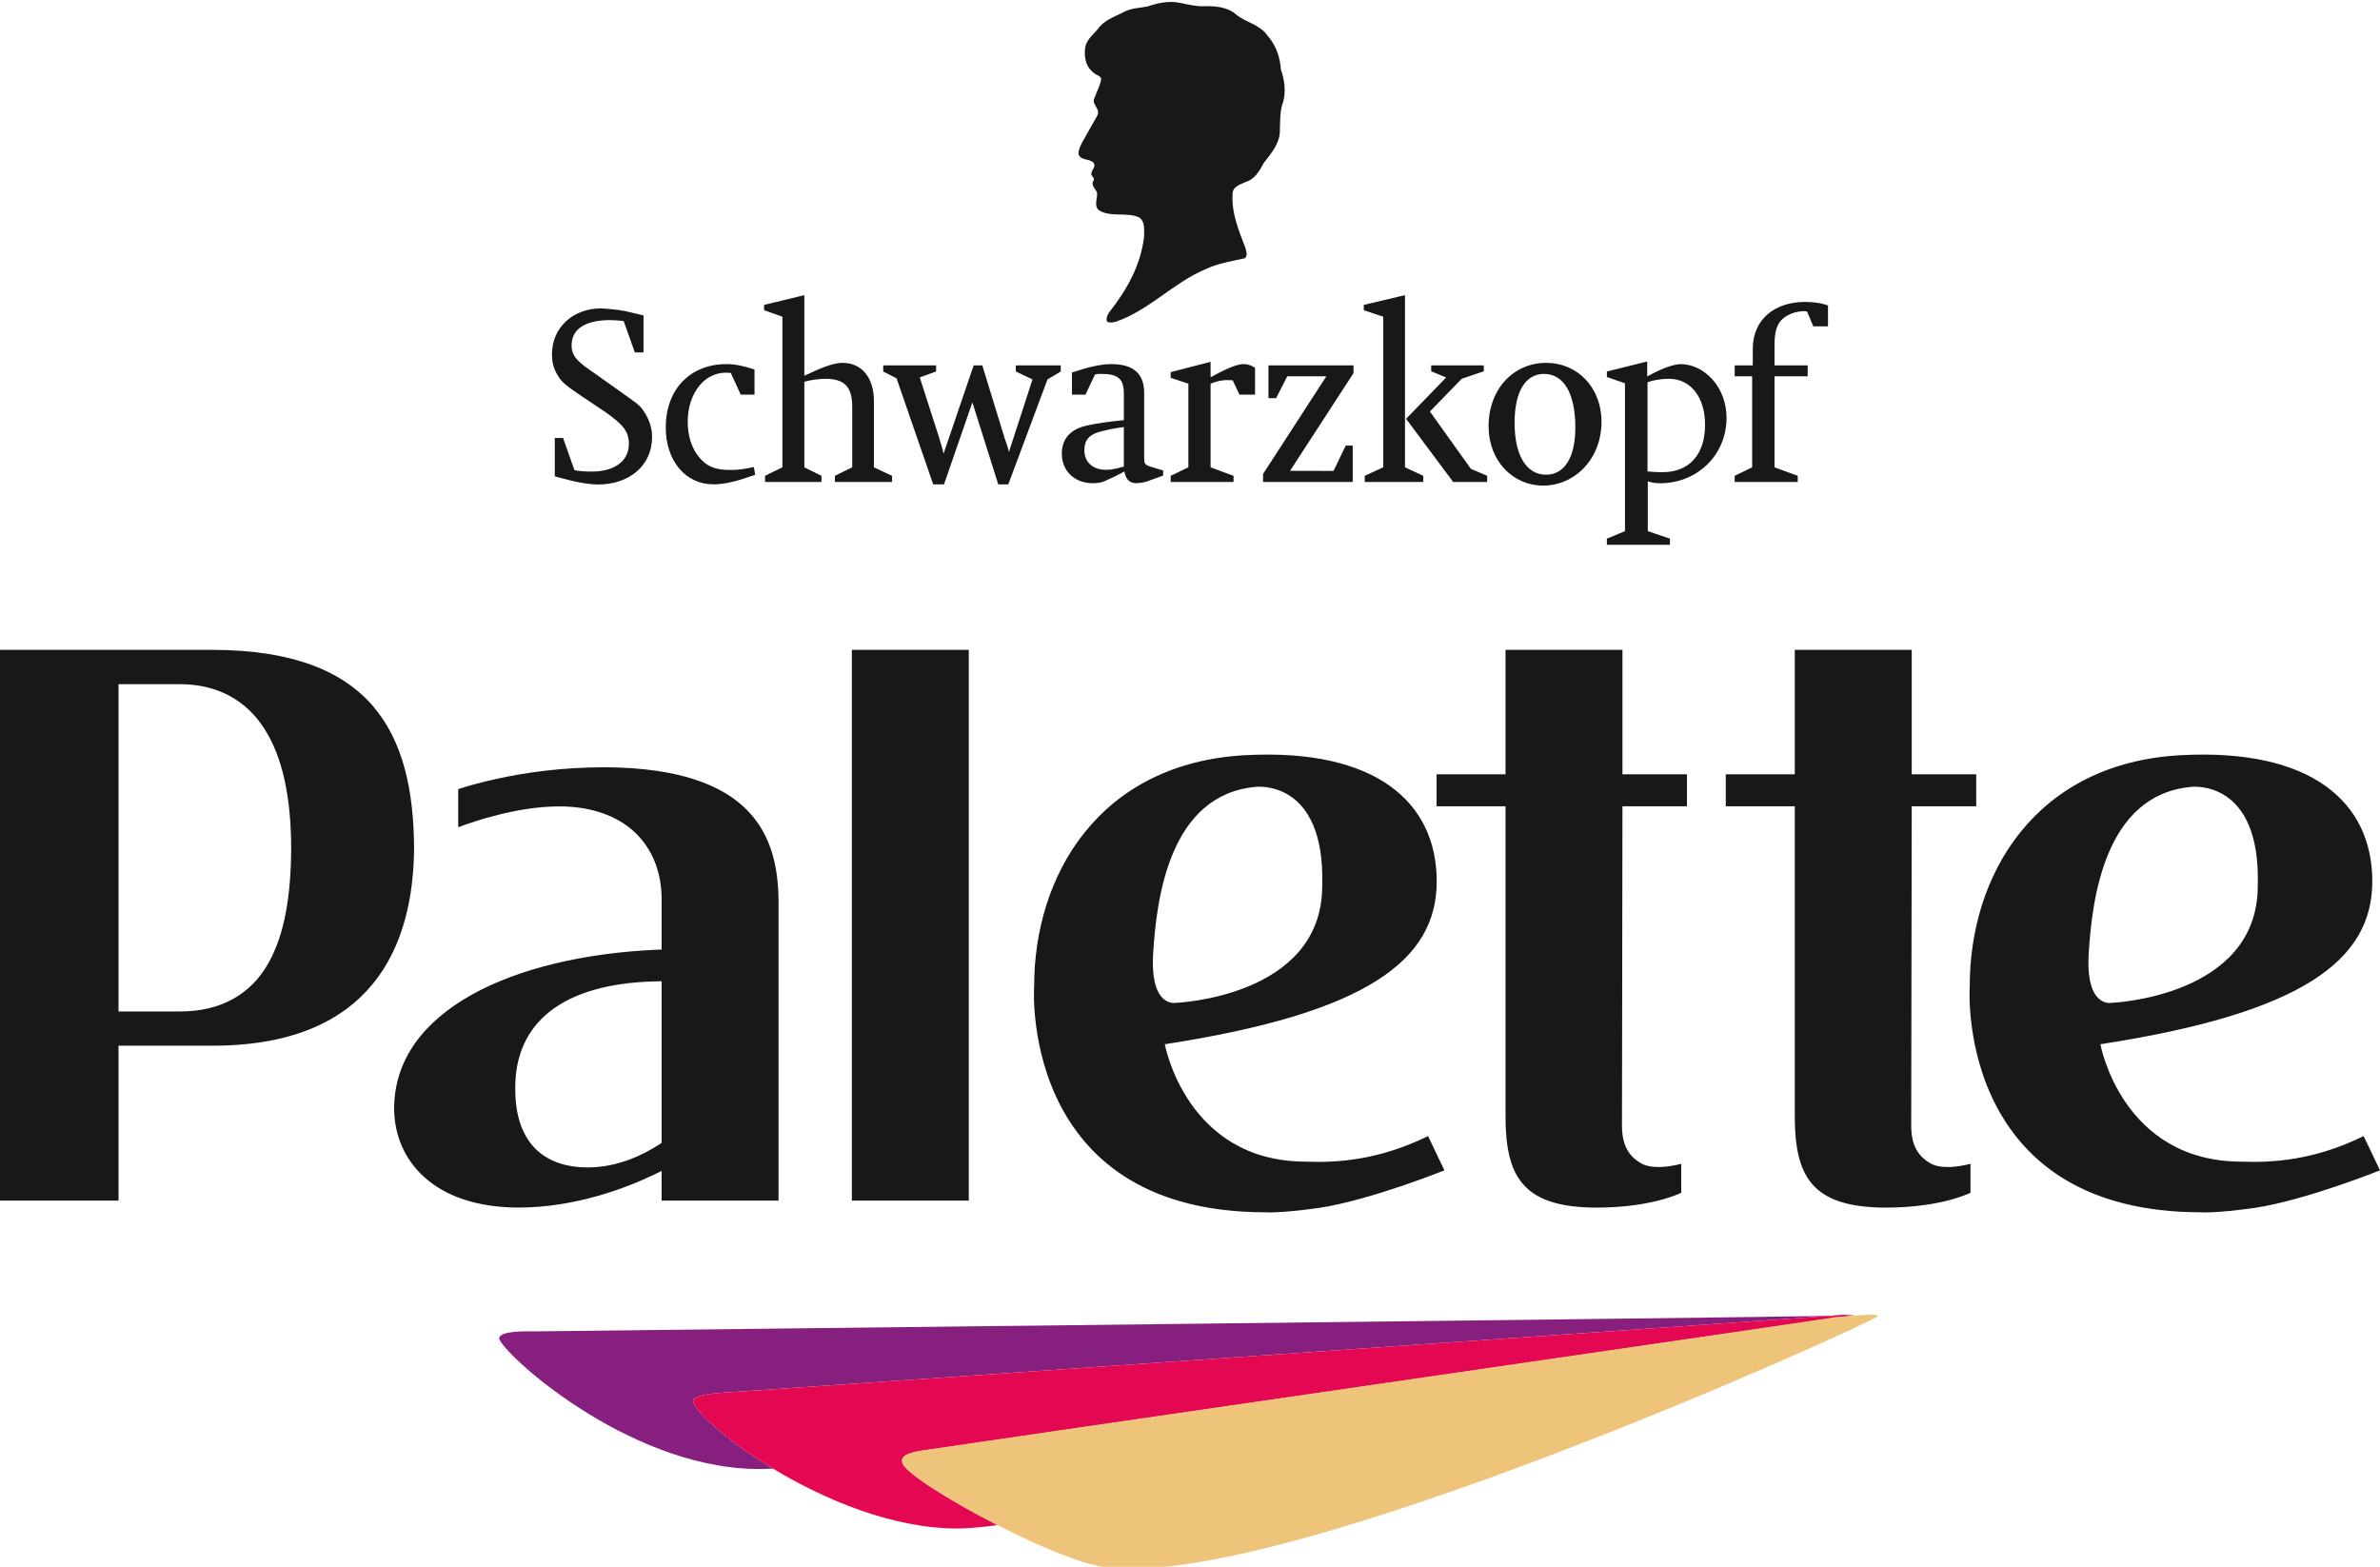
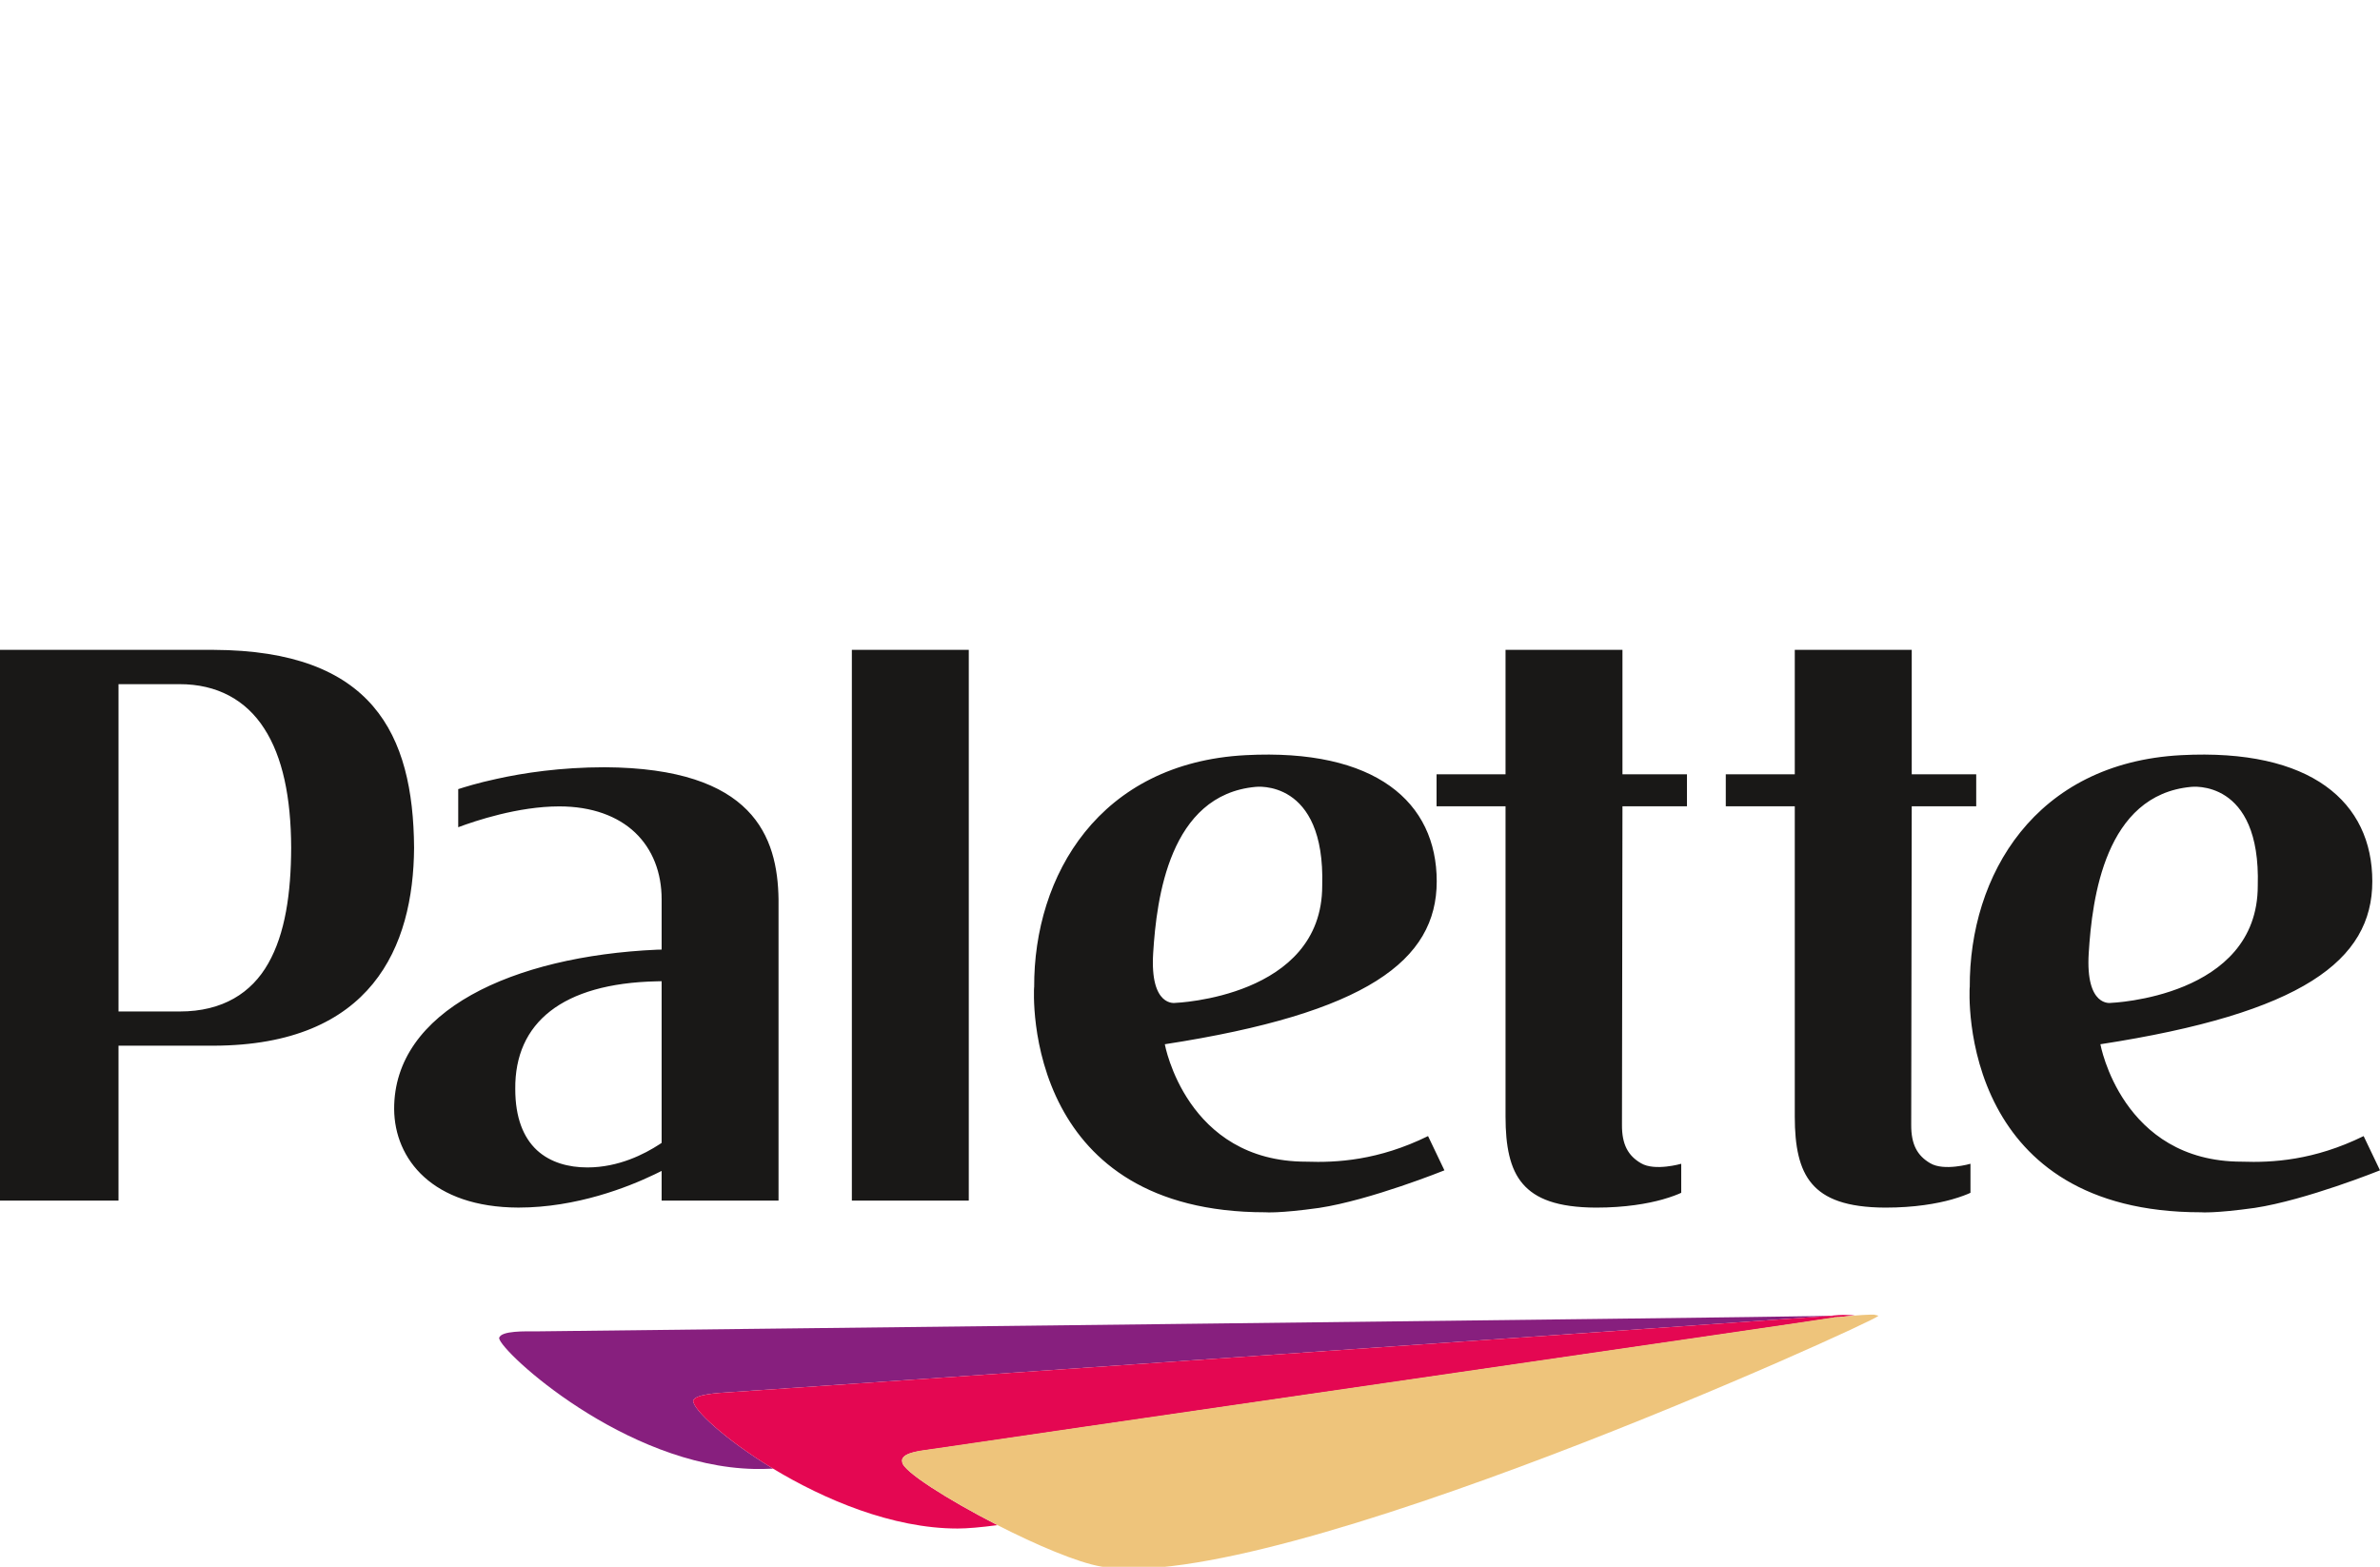
<svg xmlns="http://www.w3.org/2000/svg" width="600" height="395" viewBox="0 0 600 395" fill="none">
  <g clip-path="url(#clip0)">
    <path d="M362.199 222.192C362.199 202.251 346.854 188.635 313.989 190.379C277.227 192.322 260.57 220.607 260.715 248.935H260.694C260.694 248.935 259.708 264.383 267.581 279.15C274.791 292.669 289.419 305.616 319.027 305.616C319.027 305.616 322.374 305.933 332.537 304.514C345.551 302.537 364.139 295.04 364.139 295.04L360.013 286.406C347.49 292.56 336.947 293.131 329.281 292.856C299.004 292.856 293.649 263.254 293.649 263.254C344.543 255.412 362.199 242.134 362.199 222.192ZM333.331 223.308C333.331 251.47 296.285 252.828 296.285 252.828C296.285 252.828 289.861 253.992 290.717 240.246C291.572 226.492 294.801 200.383 316.529 198.371C316.529 198.371 334.131 196.18 333.331 223.308ZM413.694 293.248C417.165 295.322 423.838 293.386 423.838 293.386V300.704C423.079 301.062 421.506 301.71 419.077 302.399C415.4 303.419 409.817 304.439 402.358 304.439C392.581 304.398 387.103 302.206 383.887 298.437C380.631 294.668 379.547 288.901 379.547 281.514V203.258H362.159V195.195H379.547V163.822H409.024V195.195H425.287V203.257H409.024L408.9 283.553C408.864 288.514 410.437 291.353 413.694 293.248ZM486.613 293.248C490.091 295.322 496.757 293.386 496.757 293.386V300.704C495.997 301.062 494.424 301.71 491.995 302.399C488.318 303.419 482.743 304.439 475.291 304.439C465.5 304.398 460.021 302.206 456.806 298.437C453.556 294.668 452.466 288.901 452.466 281.514V203.258H435.071V195.195H452.466V163.822H481.95V195.195H498.206V203.257H481.95L481.819 283.553C481.783 288.514 483.356 291.353 486.613 293.248ZM244.231 302.667H214.754V163.829H244.231V302.667ZM196.269 302.667V226.733C196.042 210.933 189.969 193.624 152.447 193.424C141.352 193.424 131.9 194.865 125.234 196.346C120.342 197.393 116.968 198.482 115.519 198.937V208.543C119.721 206.971 130.581 203.292 140.994 203.292C149.205 203.292 155.732 205.731 160.134 209.914C164.537 214.117 166.8 220.015 166.8 226.733V239.391L165.579 239.419C129.278 241.058 99.27 254.805 99.366 279.611C99.463 292.235 109.019 304.368 130.692 304.431C145.389 304.431 158.423 299.228 164.923 296.107L166.799 295.191V302.667H196.269V302.667ZM166.8 288.115L166.269 288.473C162.494 290.933 155.96 294.309 148.087 294.309C143.361 294.309 138.765 293.097 135.35 289.954C131.934 286.771 129.898 281.754 129.898 274.54C129.733 257.824 141.78 247.922 165.482 247.392L166.799 247.364V288.115H166.8ZM53.833 263.619H29.877V302.667H0V163.829H53.833C93.861 163.988 104.196 184.936 104.39 213.731C104.231 238.674 93.75 263.522 53.833 263.619ZM66.613 183.661C62.01 176.474 54.731 172.45 45.209 172.477H29.878V254.992H45.334C56.139 254.992 63.425 250.313 67.628 242.871C71.892 235.388 73.369 225.19 73.403 213.731C73.367 200.997 71.242 190.806 66.613 183.661ZM598.061 222.192C598.061 202.251 582.715 188.635 549.844 190.379C513.088 192.322 496.424 220.607 496.577 248.935H496.556C496.556 248.935 495.569 264.383 503.443 279.15C510.646 292.669 525.281 305.616 554.882 305.616C554.882 305.616 558.228 305.933 568.398 304.514C581.405 302.536 600 295.039 600 295.039L595.874 286.406C583.351 292.559 572.807 293.131 565.134 292.855C534.864 292.855 529.51 263.253 529.51 263.253C580.397 255.412 598.061 242.134 598.061 222.192ZM569.185 223.308C569.185 251.47 532.139 252.828 532.139 252.828C532.139 252.828 525.715 253.992 526.571 240.246C527.427 226.492 530.656 200.383 552.384 198.371C552.384 198.371 569.992 196.18 569.185 223.308Z" fill="#191817" />
-     <path d="M322.635 33.593C322.758 30.906 322.572 27.998 323.518 25.594C324.215 22.968 323.801 19.971 322.918 17.559C322.704 14.313 321.662 11.372 319.461 8.87C317.481 6.121 314.21 5.735 311.712 3.716C309.435 1.696 306.303 1.469 303.191 1.573C301.3 1.573 299.43 1.125 297.602 0.746C294.746 0.119 291.827 0.746 289.301 1.634C287.3 2.013 285.148 2.047 283.375 2.992C281.104 4.226 278.407 4.956 276.792 7.292C275.53 8.808 273.915 10.007 273.57 11.97C273.28 14.375 273.652 16.773 275.695 18.323C276.288 18.984 277.392 18.984 277.62 19.874C277.393 21.548 276.51 23.002 275.978 24.552C274.93 26.323 277.586 27.329 276.613 29.169L272.901 35.743C272.432 36.686 271.886 37.61 271.886 38.747C272.328 40.573 274.522 39.877 275.654 40.993C276.42 41.999 275.205 42.757 275.15 43.674C274.901 44.439 276.198 44.811 275.654 45.575C274.929 46.747 276.227 47.595 276.578 48.614C276.702 50.095 275.75 51.708 276.923 52.907C279.773 54.926 284.203 53.348 287.211 54.836C288.77 55.945 288.412 58.061 288.412 59.735C287.563 66.915 284.078 73.076 279.648 78.705C279.165 79.394 278.759 80.317 279.104 81.103C279.773 81.427 280.691 81.296 281.36 81.076C289.557 78.292 295.926 71.215 303.861 67.887C306.931 66.406 310.416 65.868 313.803 65.111C314.625 64.477 314.176 63.34 313.962 62.485C312.32 58.13 310.416 53.761 310.74 48.766C310.788 46.968 312.79 46.492 314.059 45.859C316.177 45.286 317.572 43.109 318.461 41.276C320.233 38.907 322.345 36.626 322.635 33.593ZM189.492 117.865C186.457 118.438 185.718 118.472 183.889 118.472C180.184 118.472 178.031 117.521 176.1 115.082C174.361 112.939 173.374 109.803 173.374 106.365C173.374 99.254 177.459 93.941 183.034 93.941L184.235 94.004L186.74 99.481H190.211V93.156C187.465 92.233 185.312 91.791 183.159 91.791C173.982 91.791 167.835 98.172 167.835 107.75C167.835 116.129 172.781 122.103 179.841 122.103C181.952 122.103 184.298 121.662 186.927 120.849L189.805 119.891L190.377 119.705L190.06 117.741L189.492 117.865ZM220.315 101.087C220.315 95.202 217.251 91.475 212.407 91.475C210.448 91.475 207.757 92.357 203.548 94.382L202.775 94.699V74.406L192.626 76.866V78.196L197.242 79.843V117.81L192.873 119.953V121.51H207.094V119.953L202.775 117.81V96.25C203.983 95.864 206.336 95.491 208.04 95.491C212.939 95.491 214.844 97.579 214.844 102.506V117.809L210.476 119.952V121.509H224.883V119.952L220.315 117.809V101.087ZM256.091 93.652L260.294 95.651L254.318 114.049V113.794C253.877 112.023 253.725 111.865 253.338 110.693L247.639 92.109H245.466L237.862 114.4L237.668 113.477L237.165 111.741L236.661 110.026L231.872 95.142L235.991 93.654V92.11H222.667V93.654L226.02 95.369L235.26 122.105H237.985L245.14 101.433L251.66 122.105H254.193L264.074 95.651L267.42 93.653V92.109H256.091V93.652H256.091ZM288.445 115.343V99.054C288.445 94.196 285.747 91.791 280.158 91.791C277.556 91.791 274.52 92.481 270.243 93.907V99.481H273.652L276.067 94.382C276.764 94.258 276.991 94.258 277.585 94.258C281.925 94.258 283.319 95.491 283.319 99.281V105.923C279.365 106.296 276.005 106.806 273.721 107.343C269.795 108.287 267.684 110.692 267.684 114.357C267.684 118.718 270.879 121.819 275.495 121.819C276.578 121.819 277.558 121.661 278.283 121.378L280.849 120.207L282.775 119.229L283.444 118.849C283.83 120.875 284.776 121.819 286.48 121.819H286.701C287.494 121.757 288.57 121.571 289.109 121.378L293.228 119.89V118.602L290.027 117.651C288.569 117.142 288.445 116.894 288.445 115.343ZM283.318 117.652L282.842 117.742C281.766 118.066 281.193 118.189 281.006 118.189C280.344 118.375 279.578 118.438 278.853 118.438C275.493 118.438 273.368 116.515 273.368 113.504C273.368 110.982 274.582 109.556 277.301 108.832C279.364 108.288 281.193 107.916 283.318 107.667V117.652V117.652ZM305.578 94.92L305.192 95.113V91.22L295.125 93.811V95.244L299.589 96.725V117.81L295.125 119.953V121.51H310.98V119.953L305.191 117.81V96.725C306.557 96.16 307.999 95.815 309.338 95.815L310.766 95.864L312.471 99.481H316.397V92.708C315.452 92.109 314.589 91.792 313.519 91.792C311.898 91.791 309.338 92.832 305.578 94.92ZM319.777 100.384H321.716L324.525 94.858H334.378L318.419 119.485V121.511H341.023V112.339H339.257L336.18 118.72L325.222 118.692L341.223 94.065V92.108H319.778V100.384H319.777ZM360.487 103.74L368.505 95.491L374.066 93.597V92.108H360.805V93.597L364.572 95.168L354.478 105.58L366.352 121.511H374.922V119.954L370.81 118.189L360.487 103.74ZM354.195 74.406L343.81 76.866V78.196L348.716 79.843V117.81L344.058 119.953V121.51H358.811V119.953L354.195 117.81V74.406ZM455.051 76.116C447.192 76.116 441.879 80.725 441.879 87.871V92.108H437.318V94.858H441.72V117.81L437.318 119.953V121.51H453.209V119.953L447.358 117.81V94.858H455.714V92.108H447.358V86.954C447.358 83.639 447.951 81.517 449.572 80.249C450.801 79.175 452.926 78.451 454.733 78.451L455.554 78.513L457.134 82.275H460.839V77.032C459.35 76.433 457.363 76.116 455.051 76.116ZM389.798 91.475C381.67 91.475 375.273 97.951 375.273 107.468C375.273 116.26 381.476 122.421 389.018 122.421C397.043 122.421 403.736 115.661 403.736 106.366C403.736 97.518 397.554 91.475 389.798 91.475ZM389.771 119.671C384.795 119.671 381.828 114.806 381.828 106.558C381.828 98.744 384.581 94.258 389.232 94.258C394.269 94.258 397.147 99.254 397.147 107.785C397.147 115.282 394.421 119.671 389.771 119.671ZM156.283 98.647L150.108 94.258C145.968 91.412 144.098 90.048 144.098 87.051C144.098 82.717 147.921 80.698 153.813 80.698C154.89 80.698 155.242 80.76 156.76 80.884L157.229 80.946L160.051 88.85H162.232V79.527L161.348 79.3L158.94 78.735C158.181 78.514 157.173 78.322 155.842 78.136C154.159 77.942 152.385 77.756 151.406 77.756C144.671 77.756 139.151 82.407 139.151 89.298C139.151 91.441 139.566 92.894 140.587 94.604C141.656 96.568 143.333 97.581 146.411 99.724L152.738 103.961C156.885 106.931 158.541 108.64 158.541 111.865C158.541 116.454 154.642 118.886 149.13 118.886C147.577 118.886 146.307 118.79 144.824 118.535L141.946 110.411H139.863V120.058L140.422 120.244L143.72 121.099C146.246 121.76 148.971 122.139 150.841 122.139C158.472 122.139 164.386 117.495 164.386 110.191C164.386 107.69 163.6 105.671 162.399 103.838C161.306 102.004 160.05 101.369 156.283 98.647ZM423.643 91.791C421.938 91.791 418.544 93.025 415.26 94.92V91.13L405.096 93.652V95.044L409.657 96.629V133.9L405.096 135.794V137.345H420.993V135.794L415.411 133.9V121.352C416.557 121.662 417.088 121.821 418.585 121.821C427.699 121.821 435.262 114.862 435.262 105.325C435.262 97.641 429.694 91.791 423.643 91.791ZM419.088 119.037C417.978 119.037 416.556 118.982 415.342 118.851V96.401C416.68 95.815 418.902 95.491 420.738 95.491C426.182 95.491 429.846 100.101 429.846 107.06C429.846 114.62 425.857 119.037 419.088 119.037Z" fill="#191817" />
    <path d="M174.747 353.085C175.271 351.494 180.826 351.17 184.2 350.963C192.459 350.447 455.852 332.18 459.977 331.828C460.379 331.785 460.747 331.751 461.12 331.716C460.987 331.704 460.867 331.684 460.725 331.68H460.256L459.669 331.714H459.428L458.972 331.763C443.972 332.107 135.157 335.635 135.157 335.635C132.624 335.635 126.29 335.414 125.835 337.295V337.385C126.346 340.851 157.527 369.64 190.157 370.322H192.516C193.231 370.308 194.038 370.279 194.891 370.242C182.777 362.918 174.599 355.242 174.747 353.085Z" fill="#871F7E" />
    <path d="M467.567 331.655C467.028 331.559 466.323 331.499 465.401 331.491C464.303 331.462 462.867 331.551 461.12 331.716C461.837 331.78 462.423 331.925 462.866 332.143C464.231 331.973 465.928 331.793 467.567 331.655Z" fill="#E40752" />
    <path d="M231.452 365.892C232.757 365.644 234.164 365.444 235.137 365.355C241.885 364.293 457.35 333.072 460.69 332.452C461.177 332.366 461.947 332.256 462.865 332.143C462.422 331.925 461.835 331.78 461.119 331.717C460.747 331.752 460.379 331.786 459.977 331.829C455.851 332.18 192.458 350.447 184.199 350.964C180.825 351.171 175.271 351.495 174.746 353.086C174.598 355.243 182.777 362.919 194.89 370.243C207.704 377.99 224.924 385.341 241.407 385.341C243.848 385.341 247.262 385.039 251.473 384.485C238.96 378.094 227.457 370.792 227.457 368.574C227.316 368.069 227.471 367.657 227.797 367.307C228.464 366.592 229.91 366.16 231.452 365.892Z" fill="#E40752" />
    <path d="M227.798 367.305C228.628 366.311 231.373 365.824 231.948 365.726C232.524 365.628 234.823 365.293 235.633 365.188C242.381 364.127 457.846 332.906 461.185 332.286C461.672 332.2 462.443 332.09 463.361 331.976C463.415 332.003 463.449 332.038 463.5 332.066C464.74 331.92 466.168 331.772 467.567 331.655C468.932 331.54 470.254 331.455 471.295 331.432H472.503L473.503 331.673V331.708L473.455 331.79C471.985 333.451 320.973 402.294 277.675 394.943C271.67 393.926 261.262 389.484 251.473 384.485C238.959 378.094 227.457 370.792 227.457 368.573C227.317 368.068 227.472 367.655 227.798 367.305Z" fill="#EEC47B" />
  </g>
  <defs>
    <clipPath id="clip0">
      <rect width="600" height="395" fill="white" />
    </clipPath>
  </defs>
</svg>